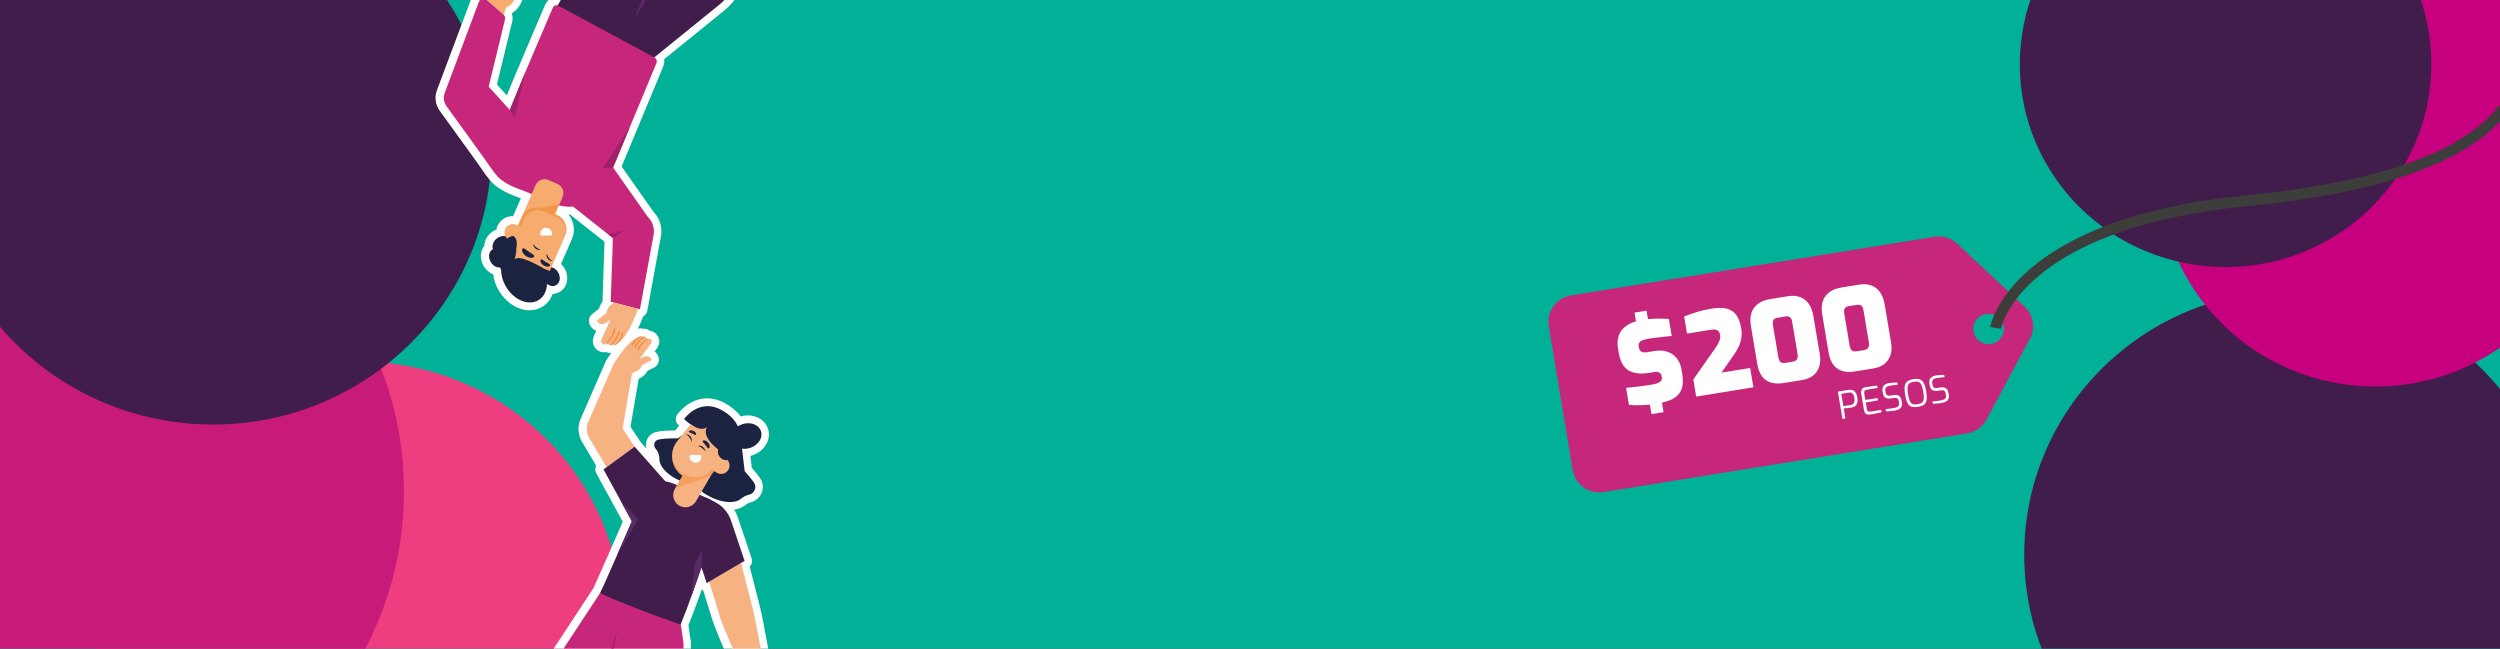
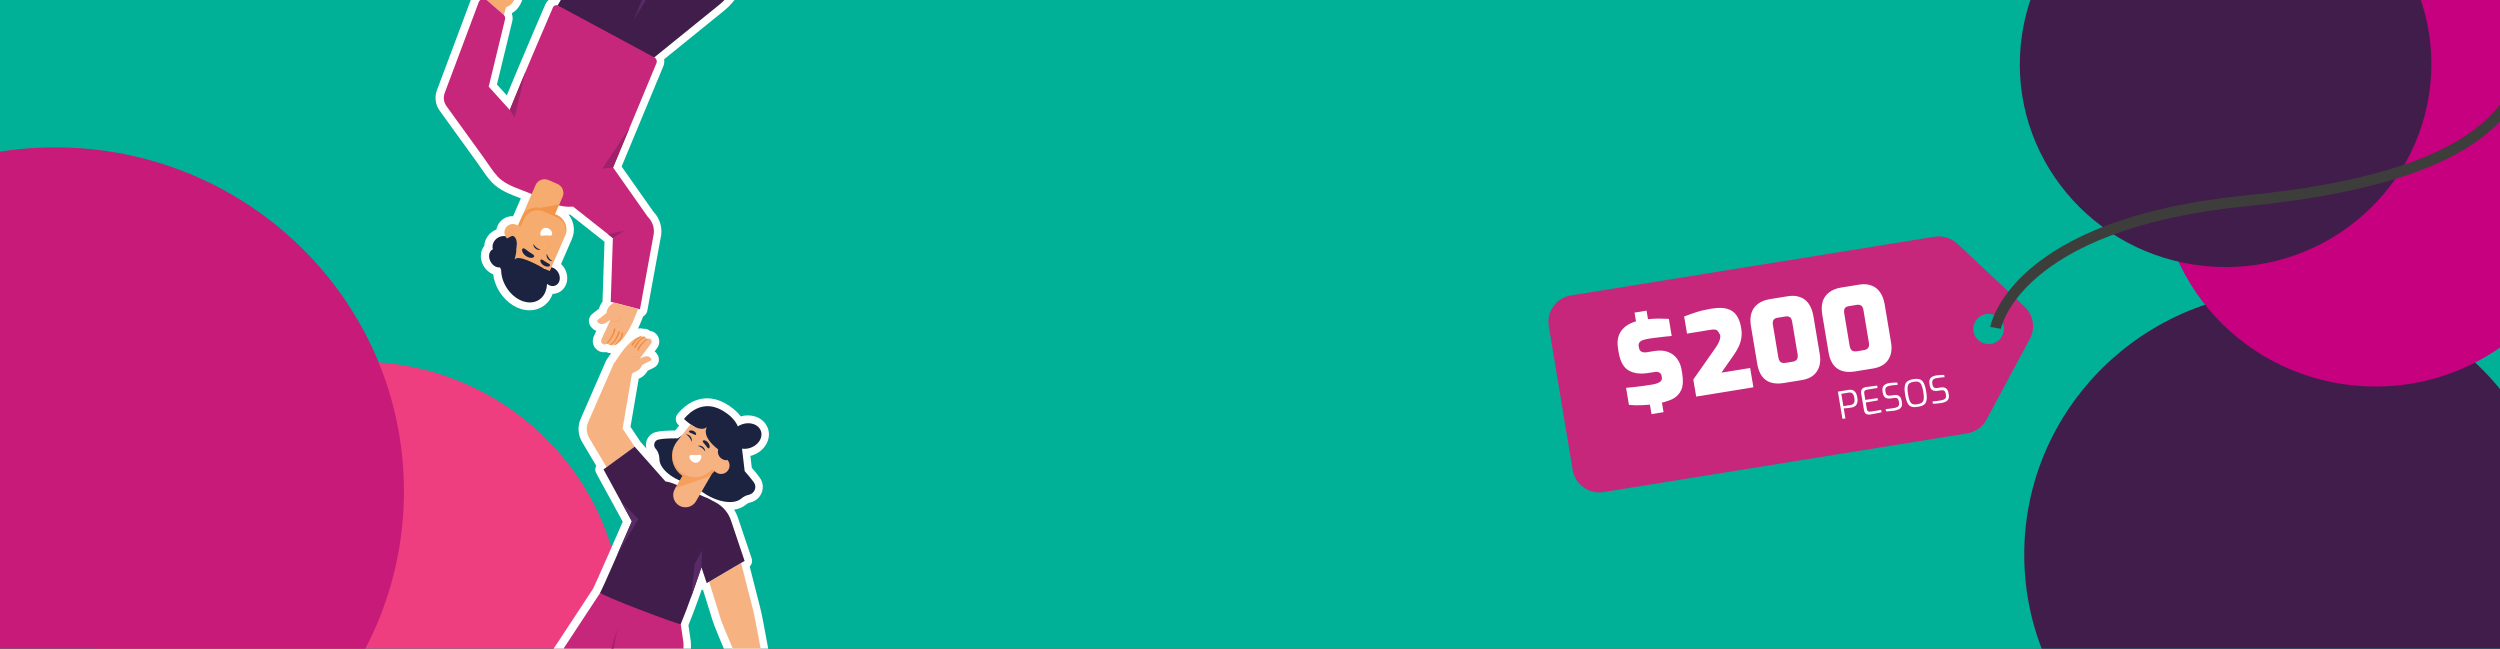
<svg xmlns="http://www.w3.org/2000/svg" fill="none" viewBox="0 0 1900 493" height="493" width="1900">
  <rect x="0" y="0" width="1900" height="493" fill="#333333" stroke="none" />
  <g clip-path="url(#clip0_107_2908)">
    <rect fill="#00B097" transform="rotate(-180 1950.39 534)" height="547" width="1974.38" y="534" x="1950.39" />
    <ellipse fill="#411D4B" ry="200.666" rx="203.24" cy="421.496" cx="1741.66" />
    <ellipse fill="#C6007E" transform="matrix(0.995 0.097 -0.1 0.995 1657.95 -45.417)" ry="162.034" rx="164.406" cy="162.034" cx="164.406" />
    <ellipse fill="#411D4B" transform="matrix(0.995 0.097 -0.1 0.995 1551.24 -119.711)" ry="154.145" rx="156.401" cy="154.145" cx="156.401" />
    <path fill="#C6277B" d="M1177.08 247.845L1195.24 357.206C1197.09 368.268 1207.62 375.778 1218.8 373.959L1494.95 329.389C1501.27 328.361 1506.76 324.49 1509.75 318.884L1542.75 257.402C1547.07 249.351 1545.43 239.424 1538.72 233.146L1487.57 185.243C1482.91 180.881 1476.48 178.927 1470.15 179.934L1194 224.504C1182.82 226.344 1175.25 236.779 1177.08 247.845ZM1509.45 238.702C1515.79 237.67 1521.76 241.928 1522.79 248.204C1523.84 254.476 1519.54 260.383 1513.2 261.393C1506.86 262.424 1500.88 258.167 1499.86 251.891C1498.81 245.618 1503.1 239.712 1509.45 238.702Z" />
    <path fill="white" d="M1243.74 246.529L1242.24 237.581L1251.38 236.095L1252.88 245.042L1243.74 246.529ZM1255.15 314.731L1253.71 306.121L1262.85 304.635L1264.29 313.245L1255.15 314.731ZM1258.62 306.884C1256.76 307.187 1254.91 307.429 1253.09 307.61C1251.32 307.781 1249.55 307.897 1247.76 307.956C1246.03 308.006 1244.35 308.019 1242.73 307.995C1241.1 307.97 1239.52 307.88 1237.99 307.725L1235.82 294.726C1237.76 294.583 1239.84 294.389 1242.06 294.143C1244.34 293.889 1246.61 293.606 1248.87 293.296C1251.19 292.976 1253.34 292.655 1255.31 292.334C1257.17 292.032 1258.7 291.639 1259.9 291.155C1261.09 290.672 1261.94 290.071 1262.46 289.351C1262.98 288.631 1263.15 287.736 1262.97 286.667L1262.8 285.654C1262.59 284.416 1261.98 283.561 1260.98 283.089C1260.03 282.608 1258.96 282.463 1257.78 282.656L1253.3 283.385C1246.75 284.449 1241.55 283.822 1237.69 281.502C1233.82 279.183 1231.33 274.646 1230.2 267.894L1229.73 265.108C1228.7 258.918 1229.79 254.001 1233 250.357C1236.2 246.657 1241.3 244.238 1248.29 243.1C1250.94 242.669 1253.45 242.406 1255.81 242.311C1258.21 242.151 1260.47 242.103 1262.56 242.166C1264.7 242.165 1266.63 242.228 1268.33 242.355L1270.5 255.354C1267.87 255.551 1264.91 255.86 1261.62 256.279C1258.38 256.633 1255.43 257.026 1252.78 257.457C1251.2 257.714 1249.81 258.056 1248.61 258.483C1247.4 258.91 1246.52 259.516 1245.96 260.301C1245.39 261.086 1245.22 262.126 1245.44 263.42L1245.58 264.265C1245.81 265.671 1246.44 266.667 1247.47 267.252C1248.49 267.837 1249.94 267.978 1251.8 267.675L1257.38 266.767C1261.33 266.125 1264.72 266.352 1267.57 267.45C1270.47 268.482 1272.78 270.186 1274.51 272.564C1276.29 274.876 1277.45 277.664 1277.99 280.928L1278.46 283.713C1279.36 289.059 1279.11 293.29 1277.72 296.407C1276.33 299.523 1274 301.867 1270.73 303.44C1267.45 304.956 1263.41 306.104 1258.62 306.884Z" />
-     <path fill="white" d="M1289.1 301.405L1286.92 288.406L1303.13 265.307C1304.17 263.867 1305.02 262.544 1305.68 261.337C1306.35 260.13 1306.82 258.983 1307.11 257.897C1307.44 256.802 1307.52 255.719 1307.34 254.65C1307.15 253.468 1306.76 252.548 1306.19 251.89C1305.6 251.176 1304.81 250.728 1303.79 250.546C1302.83 250.355 1301.62 250.379 1300.15 250.618L1282.14 253.549L1279.96 240.55C1282.62 239.481 1285.6 238.418 1288.9 237.362C1292.24 236.239 1296.17 235.311 1300.68 234.577C1305.65 233.77 1309.65 233.812 1312.7 234.704C1315.8 235.587 1318.16 237.254 1319.79 239.706C1321.47 242.149 1322.63 245.284 1323.27 249.111C1323.74 251.868 1323.79 254.432 1323.43 256.802C1323.07 259.172 1322.36 261.457 1321.28 263.656C1320.25 265.845 1318.92 268.085 1317.27 270.376L1308.3 283.195L1330.12 279.645L1332.58 294.332L1289.1 301.405Z" />
+     <path fill="white" d="M1289.1 301.405L1286.92 288.406L1303.13 265.307C1304.17 263.867 1305.02 262.544 1305.68 261.337C1306.35 260.13 1306.82 258.983 1307.11 257.897C1307.44 256.802 1307.52 255.719 1307.34 254.65C1305.6 251.176 1304.81 250.728 1303.79 250.546C1302.83 250.355 1301.62 250.379 1300.15 250.618L1282.14 253.549L1279.96 240.55C1282.62 239.481 1285.6 238.418 1288.9 237.362C1292.24 236.239 1296.17 235.311 1300.68 234.577C1305.65 233.77 1309.65 233.812 1312.7 234.704C1315.8 235.587 1318.16 237.254 1319.79 239.706C1321.47 242.149 1322.63 245.284 1323.27 249.111C1323.74 251.868 1323.79 254.432 1323.43 256.802C1323.07 259.172 1322.36 261.457 1321.28 263.656C1320.25 265.845 1318.92 268.085 1317.27 270.376L1308.3 283.195L1330.12 279.645L1332.58 294.332L1289.1 301.405Z" />
    <path fill="white" d="M1355.59 291.109C1351.75 291.733 1348.43 291.58 1345.61 290.652C1342.84 289.714 1340.63 288.08 1338.96 285.75C1337.29 283.363 1336.16 280.397 1335.56 276.852L1330.75 248.068C1330.1 244.185 1330.2 240.816 1331.06 237.96C1331.97 235.095 1333.61 232.777 1335.97 231.004C1338.33 229.175 1341.35 227.963 1345.01 227.366L1358.71 225.137C1362.27 224.559 1365.37 224.776 1368.03 225.789C1370.74 226.736 1372.94 228.431 1374.62 230.874C1376.36 233.308 1377.55 236.466 1378.2 240.349L1383.02 269.132C1383.9 274.422 1383.16 278.82 1380.79 282.326C1378.48 285.824 1374.65 288.008 1369.29 288.88L1355.59 291.109ZM1357.19 275.761L1362.27 274.936C1363.79 274.688 1364.88 274.134 1365.55 273.274C1366.26 272.349 1366.48 271.014 1366.18 269.269L1362.07 244.706C1361.75 242.737 1361.13 241.507 1360.24 241.016C1359.34 240.469 1358.32 240.288 1357.2 240.471L1350.85 241.503C1349.39 241.742 1348.38 242.31 1347.83 243.208C1347.29 244.106 1347.16 245.399 1347.44 247.087L1351.54 271.566C1351.84 273.366 1352.45 274.596 1353.37 275.256C1354.28 275.859 1355.56 276.027 1357.19 275.761Z" />
    <path fill="white" d="M1409.78 282.294C1405.94 282.918 1402.61 282.765 1399.79 281.837C1397.03 280.899 1394.82 279.265 1393.15 276.934C1391.48 274.548 1390.35 271.582 1389.75 268.036L1384.94 239.253C1384.29 235.37 1384.39 232.001 1385.24 229.145C1386.16 226.28 1387.8 223.961 1390.16 222.189C1392.52 220.36 1395.53 219.147 1399.2 218.551L1412.9 216.322C1416.46 215.744 1419.56 215.961 1422.22 216.974C1424.93 217.921 1427.12 219.615 1428.81 222.058C1430.55 224.492 1431.74 227.651 1432.39 231.533L1437.21 260.317C1438.09 265.607 1437.35 270.005 1434.98 273.511C1432.67 277.009 1428.84 279.193 1423.48 280.065L1409.78 282.294ZM1411.38 266.946L1416.45 266.12C1417.98 265.873 1419.07 265.319 1419.74 264.459C1420.45 263.534 1420.66 262.199 1420.37 260.454L1416.26 235.891C1415.93 233.922 1415.32 232.692 1414.43 232.201C1413.53 231.654 1412.51 231.472 1411.38 231.656L1405.04 232.688C1403.57 232.926 1402.57 233.495 1402.02 234.393C1401.48 235.29 1401.35 236.583 1401.63 238.272L1405.72 262.75C1406.03 264.551 1406.64 265.781 1407.56 266.44C1408.47 267.044 1409.74 267.212 1411.38 266.946Z" />
    <path fill="white" d="M1400.26 318.347L1396.79 297.639L1405.05 296.295C1405.65 296.197 1406.28 296.182 1406.93 296.25C1407.59 296.296 1408.24 296.509 1408.86 296.89C1409.48 297.251 1410.02 297.847 1410.49 298.676C1410.97 299.484 1411.33 300.601 1411.57 302.026C1411.82 303.489 1411.84 304.7 1411.63 305.659C1411.44 306.595 1411.1 307.353 1410.62 307.933C1410.15 308.49 1409.61 308.906 1409 309.178C1408.39 309.451 1407.79 309.637 1407.19 309.734C1406.9 309.78 1406.49 309.838 1405.94 309.908C1405.39 309.978 1404.81 310.054 1404.18 310.136C1403.57 310.197 1403 310.251 1402.47 310.299C1401.94 310.347 1401.53 310.385 1401.25 310.412L1402.51 317.98L1400.26 318.347ZM1400.96 308.695L1406.57 307.783C1407.23 307.676 1407.81 307.437 1408.3 307.067C1408.8 306.697 1409.14 306.14 1409.33 305.397C1409.53 304.651 1409.53 303.659 1409.32 302.421C1409.12 301.202 1408.8 300.29 1408.37 299.686C1407.96 299.059 1407.48 298.656 1406.92 298.476C1406.37 298.296 1405.8 298.255 1405.19 298.353L1399.39 299.298L1400.96 308.695Z" />
    <path fill="white" d="M1421.69 314.976C1421.24 315.049 1420.75 315.09 1420.23 315.097C1419.71 315.086 1419.2 314.986 1418.71 314.797C1418.21 314.608 1417.78 314.273 1417.41 313.794C1417.04 313.296 1416.77 312.587 1416.62 311.668L1414.5 299.035C1414.37 298.228 1414.37 297.544 1414.51 296.982C1414.66 296.398 1414.91 295.924 1415.26 295.56C1415.6 295.177 1416 294.88 1416.47 294.669C1416.93 294.44 1417.41 294.285 1417.9 294.206C1419.07 294.035 1420.15 293.887 1421.15 293.763C1422.15 293.619 1423.1 293.494 1423.99 293.388C1424.89 293.26 1425.77 293.146 1426.62 293.046L1426.92 294.847L1418.8 296.168C1418.07 296.287 1417.52 296.579 1417.15 297.043C1416.79 297.507 1416.68 298.171 1416.82 299.034L1417.64 303.929L1426.94 302.561L1427.23 304.277L1417.97 305.927L1418.79 310.795C1418.91 311.489 1419.11 311.996 1419.39 312.315C1419.7 312.632 1420.05 312.814 1420.47 312.863C1420.88 312.911 1421.29 312.902 1421.71 312.834L1429.72 311.532L1430.02 313.332C1429.16 313.529 1428.26 313.725 1427.31 313.918C1426.37 314.108 1425.43 314.291 1424.47 314.466C1423.54 314.637 1422.61 314.807 1421.69 314.976Z" />
    <path fill="white" d="M1439.74 312.097C1439.33 312.164 1438.83 312.227 1438.24 312.284C1437.67 312.357 1437.08 312.414 1436.47 312.456C1435.86 312.516 1435.28 312.563 1434.73 312.595C1434.19 312.624 1433.74 312.631 1433.37 312.614L1433.08 310.897C1433.56 310.858 1434.14 310.803 1434.82 310.73C1435.5 310.657 1436.23 310.568 1437.01 310.461C1437.8 310.352 1438.57 310.236 1439.32 310.113C1440.17 309.976 1440.92 309.767 1441.56 309.489C1442.21 309.21 1442.7 308.813 1443.02 308.299C1443.35 307.781 1443.45 307.1 1443.31 306.256L1443.08 304.849C1442.92 303.893 1442.55 303.21 1441.98 302.802C1441.41 302.375 1440.58 302.25 1439.49 302.428L1437.26 302.79C1435.55 303.068 1434.14 302.912 1433.04 302.321C1431.95 301.726 1431.26 300.51 1430.95 298.672L1430.75 297.49C1430.43 295.539 1430.72 294.066 1431.64 293.069C1432.55 292.072 1433.97 291.418 1435.88 291.106C1436.48 291.008 1437.17 290.936 1437.93 290.889C1438.69 290.823 1439.43 290.78 1440.14 290.76C1440.87 290.719 1441.47 290.707 1441.96 290.725L1442.25 292.441C1441.41 292.501 1440.46 292.588 1439.39 292.703C1438.35 292.815 1437.37 292.946 1436.45 293.095C1435.6 293.233 1434.89 293.455 1434.3 293.763C1433.71 294.051 1433.29 294.476 1433.04 295.038C1432.8 295.577 1432.76 296.307 1432.91 297.226L1433.07 298.182C1433.26 299.327 1433.69 300.066 1434.37 300.399C1435.04 300.733 1435.91 300.812 1436.99 300.638L1439.38 300.248C1440.53 300.062 1441.5 300.115 1442.3 300.409C1443.11 300.702 1443.75 301.185 1444.23 301.859C1444.7 302.513 1445.02 303.31 1445.18 304.248L1445.45 305.851C1445.68 307.239 1445.56 308.358 1445.08 309.206C1444.62 310.051 1443.92 310.695 1442.97 311.139C1442.04 311.579 1440.96 311.898 1439.74 312.097Z" />
    <path fill="white" d="M1457.65 309.184C1456.32 309.401 1455.12 309.47 1454.06 309.392C1453.02 309.291 1452.11 308.939 1451.31 308.337C1450.53 307.731 1449.86 306.762 1449.29 305.429C1448.74 304.092 1448.27 302.299 1447.9 300.048C1447.52 297.797 1447.38 295.95 1447.49 294.507C1447.59 293.045 1447.92 291.893 1448.48 291.052C1449.03 290.191 1449.78 289.549 1450.73 289.124C1451.68 288.681 1452.81 288.352 1454.13 288.138C1455.48 287.918 1456.68 287.867 1457.72 287.987C1458.78 288.084 1459.7 288.455 1460.49 289.098C1461.29 289.719 1461.96 290.707 1462.52 292.062C1463.07 293.398 1463.53 295.192 1463.91 297.443C1464.29 299.694 1464.42 301.541 1464.32 302.984C1464.23 304.424 1463.91 305.555 1463.35 306.378C1462.81 307.198 1462.07 307.82 1461.11 308.245C1460.16 308.651 1459 308.964 1457.65 309.184ZM1457.32 307.186C1458.37 307.015 1459.24 306.767 1459.94 306.441C1460.64 306.116 1461.17 305.625 1461.52 304.97C1461.89 304.294 1462.09 303.385 1462.11 302.245C1462.13 301.105 1461.99 299.625 1461.68 297.805C1461.37 295.911 1461 294.41 1460.58 293.302C1460.18 292.192 1459.7 291.384 1459.13 290.879C1458.59 290.371 1457.93 290.082 1457.17 290.014C1456.42 289.943 1455.52 289.993 1454.47 290.164C1453.49 290.323 1452.65 290.556 1451.95 290.863C1451.27 291.166 1450.73 291.649 1450.34 292.31C1449.97 292.968 1449.75 293.889 1449.7 295.073C1449.67 296.254 1449.81 297.791 1450.12 299.686C1450.43 301.505 1450.77 302.953 1451.14 304.029C1451.53 305.102 1452 305.902 1452.55 306.429C1453.1 306.937 1453.76 307.235 1454.53 307.322C1455.32 307.406 1456.24 307.361 1457.32 307.186Z" />
    <path fill="white" d="M1475.37 306.301C1474.96 306.368 1474.46 306.431 1473.87 306.488C1473.3 306.561 1472.71 306.618 1472.1 306.66C1471.49 306.72 1470.91 306.766 1470.36 306.799C1469.82 306.828 1469.37 306.834 1469 306.817L1468.71 305.101C1469.19 305.062 1469.77 305.006 1470.45 304.934C1471.13 304.861 1471.86 304.772 1472.64 304.665C1473.43 304.555 1474.2 304.439 1474.95 304.317C1475.8 304.18 1476.55 303.971 1477.19 303.692C1477.84 303.413 1478.33 303.017 1478.65 302.502C1478.98 301.985 1479.08 301.304 1478.94 300.46L1478.71 299.053C1478.55 298.097 1478.18 297.414 1477.61 297.006C1477.04 296.579 1476.21 296.454 1475.12 296.632L1472.89 296.994C1471.18 297.272 1469.77 297.116 1468.67 296.524C1467.58 295.93 1466.89 294.714 1466.58 292.876L1466.38 291.694C1466.06 289.743 1466.35 288.269 1467.27 287.273C1468.18 286.276 1469.6 285.622 1471.51 285.31C1472.11 285.212 1472.8 285.14 1473.56 285.092C1474.32 285.026 1475.06 284.984 1475.77 284.964C1476.5 284.923 1477.1 284.911 1477.59 284.929L1477.88 286.645C1477.04 286.704 1476.09 286.792 1475.02 286.907C1473.98 287.018 1473 287.149 1472.08 287.299C1471.23 287.437 1470.52 287.659 1469.93 287.966C1469.34 288.255 1468.92 288.68 1468.67 289.241C1468.43 289.781 1468.39 290.511 1468.54 291.43L1468.7 292.386C1468.89 293.53 1469.32 294.269 1470 294.603C1470.67 294.937 1471.54 295.016 1472.62 294.842L1475.01 294.452C1476.16 294.265 1477.13 294.319 1477.93 294.612C1478.74 294.906 1479.38 295.389 1479.86 296.063C1480.33 296.717 1480.65 297.514 1480.81 298.451L1481.08 300.055C1481.31 301.443 1481.19 302.561 1480.71 303.41C1480.25 304.255 1479.55 304.899 1478.6 305.342C1477.67 305.783 1476.59 306.102 1475.37 306.301Z" />
    <path stroke-miterlimit="10" stroke-width="8.256" stroke="#3D3D3C" d="M1516.64 249.182C1516.64 249.182 1530.42 170.071 1707.54 152.55C1890.56 134.438 1921.45 77.6 1920.66 25.619" />
    <ellipse fill="#EE3E80" ry="197.72" rx="200.5" cy="472.487" cx="272.5" />
    <ellipse fill="#C81A78" ry="261.327" rx="265.002" cy="373.327" cx="42.002" />
-     <ellipse fill="#411D4B" ry="209.15" rx="211.708" cy="113.496" cx="161.849" />
    <g clip-path="url(#clip1_107_2908)">
      <path fill="white" d="M437.033 700C435.125 700 433.26 699.094 432.101 697.407L428.644 692.358C426.336 688.985 425.472 684.916 426.23 680.9C426.778 677.97 428.138 675.324 430.14 673.205C428.697 672.646 427.516 671.55 426.863 670.127C426.863 670.127 386.382 582.374 386.351 582.311C380.027 567.29 381.734 550.277 390.893 536.805L423.258 489.224L450.755 447.397C451.798 445.257 454.854 438.585 463.265 419.421L473.277 396.495L453.137 359.623C452.146 357.81 452.188 355.68 453.105 353.952L442.882 336.749C439.088 330.983 438.635 323.646 441.681 317.459C441.681 317.438 441.765 317.248 441.797 317.174L460.556 274.23C460.704 273.883 460.893 273.556 461.104 273.24L466.985 264.67C468.408 262.635 475.511 252.896 483.415 250.324L483.5 250.271C484.427 249.765 485.471 249.501 486.524 249.501C487.051 249.501 487.568 249.565 488.063 249.691C488.527 249.723 488.98 249.776 489.433 249.86C489.539 249.86 489.644 249.86 489.739 249.86C491.32 249.86 492.795 250.461 493.933 251.462C495.335 251.631 496.652 252.168 497.791 253.022C499.561 254.35 500.731 256.385 500.995 258.598C501.247 260.738 500.668 262.878 499.372 264.607L497.569 267.01C498.602 267.874 499.445 268.96 500.046 270.225C501.247 272.776 500.699 274.895 500.267 275.928C499.361 278.11 497.633 279.048 497.063 279.364C495.936 279.975 494.84 280.492 493.765 280.998C493.248 281.24 492.753 281.472 492.268 281.715C491.141 283.738 489.054 286.342 485.428 287.818L479.179 324.384L486.777 335.8L491.299 340.902C490.772 339.015 490.782 336.991 491.383 335.083C492.458 331.658 495.177 329.117 498.676 328.306C502.344 327.452 506.928 327.22 512.967 327.178L513.452 326.84L516.129 323.436C515.697 323.046 515.433 322.782 515.359 322.698C513.294 320.642 513.02 317.406 514.685 315.024C515.043 314.518 523.506 302.712 537.47 302.712C541.928 302.712 546.407 303.924 550.781 306.317C555.966 309.153 560.034 312.547 562.922 316.447C564.703 315.941 566.527 315.688 568.339 315.688C575.632 315.688 581.661 319.672 583.705 325.839C586.382 333.934 581.018 343.021 571.743 346.088C571.269 346.246 570.784 346.383 570.299 346.51L571.364 355.522C574.178 358.769 576.064 361.109 577.519 363.164C579.88 366.474 580.385 370.701 578.889 374.464C577.34 378.354 573.946 381.158 569.794 381.98C568.845 382.17 567.844 382.707 566.822 383.572C564.482 385.564 561.447 386.839 557.916 387.335C559.318 389.58 560.435 392.015 561.215 394.566L571.259 424.386C572.007 426.6 571.385 428.993 569.773 430.563L577.761 461.88H577.74C578.531 464.663 580.301 473.222 585.982 504.445C590.956 508.208 597.627 514.458 599.64 517.305L600.757 518.201C602.307 519.455 603.287 521.247 603.498 523.239C603.613 524.356 603.487 525.463 603.129 526.496C603.329 527.867 603.15 529.237 602.633 530.491C602.665 532.083 602.212 533.632 601.295 534.971C600.589 536.004 599.651 536.837 598.576 537.406C597.132 539.441 594.803 540.642 592.305 540.642C590.756 540.642 589.259 540.178 587.974 539.303L586.488 538.292L582.409 536.679C581.07 539.145 579.036 540.379 576.338 540.379C574.642 540.379 572.154 539.746 569.941 536.731C567.201 532.989 565.61 529.247 564.798 526.96C564.703 526.791 564.598 526.602 564.503 526.391L563.66 524.599C563.586 524.441 563.523 524.293 563.46 524.125C546.618 485.229 542.487 474.835 541.496 471.367H541.465L534.414 448.662C534.024 448.493 533.666 448.283 533.328 448.04C532.464 450.517 531.547 453.1 530.609 455.703C527.785 463.577 525.361 469.955 523.211 475.172L524.992 487.326C525.013 487.484 525.034 487.642 525.045 487.811C525.867 500.46 521.978 511.834 518.226 522.839C517.52 524.915 516.803 527.013 516.118 529.121L501.458 574.953L539.958 570.462C540.189 570.431 540.421 570.42 540.653 570.42C542.972 570.42 545.079 571.77 546.06 573.857L560.762 570.199C560.846 570.178 560.941 570.157 561.025 570.136C561.109 570.115 561.183 570.094 561.268 570.072L564.629 569.24C565.114 569.124 565.599 569.061 566.073 569.061C568.75 569.061 571.195 570.874 571.87 573.593L580.259 607.345C581.049 610.55 579.1 613.786 575.906 614.587L569.973 616.063C568.761 616.368 567.517 616.516 566.274 616.516C559.75 616.516 554.027 612.405 551.867 606.365C550.981 607.356 549.78 608.03 548.463 608.273L480.644 620.405C478.378 620.943 476.059 621.217 473.762 621.217C465.309 621.217 457.226 617.538 451.598 611.119C446.002 604.752 443.42 596.256 444.516 587.813L448.721 555.484L432.701 571.749L460.324 650.553C460.767 651.807 460.767 653.125 460.388 654.316L469.188 667.155C469.24 667.228 469.293 667.313 469.346 667.397C469.398 667.46 469.441 667.523 469.483 667.597L471.443 670.464C473.308 673.184 472.613 676.905 469.894 678.771L440.416 698.978C439.383 699.684 438.203 700.021 437.043 700.021L437.033 700Z" />
      <path fill="white" d="M464.931 268.433C463.424 268.433 461.97 268.149 460.579 267.59C460.062 267.685 459.535 267.738 458.998 267.738C457.765 267.738 456.584 267.474 455.467 266.968C451.178 264.987 449.323 259.843 451.336 255.489L453.18 251.494C451.589 250.819 450.187 249.755 449.112 248.342C447.363 246.044 447.447 243.82 447.658 242.703C448.1 240.321 449.65 239.003 450.155 238.571C451.251 237.633 452.358 236.79 453.433 235.967C454.044 235.504 454.634 235.05 455.193 234.608C455.636 233.079 456.437 231.161 457.881 229.327C457.881 229.263 459.419 183.726 459.419 183.726C459.419 183.726 434.863 164.342 433.303 163.098C433.05 163.098 432.787 163.098 432.534 163.098C432.397 163.098 432.26 163.098 432.123 163.098C436.212 168.147 437.435 175.262 434.663 181.629L426.411 200.624C427.517 201.667 428.487 202.9 429.256 204.292C430.901 207.254 431.48 210.616 430.911 213.779C430.268 217.32 428.181 220.303 425.188 221.969C423.618 222.844 421.837 223.318 420.014 223.36C418.517 227.471 415.872 230.855 412.299 233.079C409.401 234.882 405.997 235.83 402.456 235.83C393.771 235.83 384.971 230.37 379.512 221.579C376.951 217.457 375.36 212.978 374.822 208.466C371.797 207.338 369.11 205.009 367.36 201.857C365.748 198.958 365.116 195.669 365.579 192.602C365.906 190.441 366.76 188.491 368.045 186.931C368.267 182.209 371.007 177.729 375.497 175.241C376.076 174.914 376.677 174.64 377.288 174.398C377.457 173.481 377.731 172.574 378.11 171.71C380.071 167.188 384.529 164.268 389.45 164.268C389.619 164.268 389.788 164.268 389.956 164.268L395.826 150.754C395.668 150.691 395.51 150.638 395.342 150.575C387.901 147.771 379.459 144.588 373.747 138.495C370.585 135.112 367.94 131.243 365.39 127.512C364.357 125.994 363.377 124.571 362.386 123.2L334.152 84.125C330.885 79.614 330.105 73.805 332.065 68.588L357.949 -0.455C359.098 -3.523 361.606 -5.736 364.662 -6.516C365.347 -8.741 366.444 -11.197 368.161 -13.737L371.745 -24.309C372.746 -27.271 375.528 -29.264 378.658 -29.264C379.027 -29.264 379.396 -29.232 379.765 -29.179C380.598 -29.496 381.493 -29.664 382.431 -29.664C382.948 -29.664 383.454 -29.612 383.959 -29.506C384.75 -29.791 385.604 -29.938 386.478 -29.938C387.29 -29.938 388.101 -29.801 388.871 -29.538L389.608 -29.285C390.841 -28.863 391.885 -28.157 392.707 -27.261L392.865 -27.208C396.754 -25.891 398.851 -21.643 397.534 -17.742L396.227 -13.874C398.64 -11.998 400.042 -8.572 398.44 -4.071L398.092 -3.059C397.186 -0.455 396.069 2.77 394.045 5.553C392.696 7.408 391.105 8.821 389.313 9.79C389.24 10.096 389.166 10.381 389.092 10.623L389.06 10.718C389.672 12.436 389.788 14.312 389.334 16.136L377.678 64.213L385.161 72.488C387.458 66.87 390.262 60.134 393.529 52.365C401.834 32.622 410.908 11.53 414.428 3.382C415.471 0.968 417.505 -0.814 419.94 -1.573L455.857 -62.731L399.188 -76.688C398.145 -76.94 397.197 -77.478 396.427 -78.226C395.173 -79.449 394.678 -80.788 394.614 -82.2L380.766 -86.617C380.682 -86.638 380.608 -86.67 380.534 -86.691C380.471 -86.712 380.397 -86.733 380.334 -86.754L376.94 -87.84C373.8 -88.841 372.061 -92.204 373.062 -95.345L387.764 -141.472C388.249 -142.979 389.303 -144.234 390.715 -144.972C391.569 -145.414 392.517 -145.636 393.455 -145.636C394.066 -145.636 394.678 -145.541 395.268 -145.351L398.661 -144.265C408.252 -141.198 413.574 -130.889 410.518 -121.297L409.886 -119.315C410.223 -118.936 410.528 -118.514 410.813 -118.05C410.918 -117.86 411.024 -117.681 411.119 -117.491H411.182C411.625 -117.491 412.078 -117.439 412.531 -117.333L492.586 -98.813C507.815 -95.387 518.322 -81.758 517.521 -66.41C517.163 -59.611 515.592 -52.623 513.074 -46.741L507.319 -32.637L515.972 -35.841C518.691 -43.02 526.753 -64.281 534.847 -85.552C539.822 -98.623 544.796 -111.683 548.548 -121.486C550.435 -126.399 552.005 -130.488 553.122 -133.356C554.545 -137.013 555.451 -139.332 556.927 -140.566L557.559 -155.239C557.559 -155.323 557.559 -155.407 557.57 -155.481C557.57 -155.555 557.57 -155.629 557.57 -155.702L557.717 -159.265C557.854 -162.48 560.499 -164.989 563.682 -164.989C563.767 -164.989 563.851 -164.989 563.946 -164.989L612.31 -162.923C615.608 -162.786 618.169 -159.992 618.022 -156.693L617.874 -153.13C617.442 -143.317 609.422 -135.643 599.62 -135.643C599.357 -135.643 599.094 -135.643 598.83 -135.664L596.743 -135.748C596.67 -135.643 596.596 -135.527 596.522 -135.422C596.511 -134.989 596.448 -134.557 596.343 -134.125L567.835 -19.313C565.073 -8.53 558.813 1.242 550.192 8.22L504.727 45.039C505.032 46.758 504.864 48.581 504.147 50.299L472.435 126.563L496.548 160.831C501.797 166.207 503.873 173.913 502.018 181.207C502.018 181.239 501.987 181.397 501.976 181.439L491.964 236.189C491.669 237.823 490.699 239.256 489.297 240.152C489.16 240.236 489.013 240.321 488.865 240.405L486.22 246.824C485.598 248.311 480.15 260.876 472.414 266.009C472.14 266.251 471.855 266.504 471.571 266.736C470.443 267.685 468.999 268.212 467.513 268.212C467.429 268.212 467.345 268.212 467.26 268.212C466.48 268.37 465.701 268.444 464.921 268.444L464.931 268.433Z" />
      <path fill="white" d="M595.003 521.236C594.93 521.089 594.877 520.941 594.793 520.804C593.823 519.149 585.666 511.307 580.533 507.881C580.533 507.881 572.682 464.579 571.975 463.356L562.922 427.865L565.599 426.294L555.535 396.379C553.659 390.128 549.359 384.889 543.594 381.832L540.748 380.325C540.147 379.925 539.526 379.556 538.851 379.26L538.314 379.029L536.575 378.101L536.522 378.249L535.057 377.616L531.474 376.067L532.949 373.516C543.594 381.453 557.073 383.993 562.965 378.997C564.978 377.279 566.917 376.435 568.656 376.088C573.061 375.213 575.274 370.258 572.671 366.601C570.985 364.24 568.677 361.467 565.663 358.031L563.65 340.976C565.62 341.25 567.76 341.092 569.889 340.385C576.044 338.351 579.701 332.659 578.057 327.684C576.412 322.708 570.089 320.326 563.924 322.36C562.669 322.772 561.531 323.341 560.509 324.026C558.57 319.63 554.765 315.277 547.925 311.535C530.968 302.248 519.575 318.439 519.575 318.439C519.575 318.439 521.641 320.495 524.486 322.455L517.594 331.225L514.833 333.123C508.035 333.123 503.356 333.323 500.036 334.093C496.895 334.82 495.873 338.678 498.044 341.071C499.519 342.694 500.805 345.192 500.858 348.976C500.953 354.921 507.392 361.309 516.287 365.199L514.274 368.646L513.283 368.214C510.469 367.001 507.866 366.2 505.442 365.873L482.035 339.437L472.898 325.702L480.022 284.013C480.686 283.454 481.613 282.842 482.91 282.368C486.693 280.987 487.695 277.351 487.695 277.351C489.792 276.149 492.079 275.253 494.208 274.093C494.429 273.978 494.661 273.841 494.756 273.609C494.861 273.356 494.777 273.039 494.64 272.765C493.892 271.174 492.142 270.52 490.572 270.763C489.644 270.91 488.791 271.226 487.979 271.616C487.589 271.796 486.303 272.249 485.871 272.649L494.598 261.012C495.367 259.979 495.198 258.525 494.218 257.787C493.723 257.418 493.122 257.291 492.543 257.386C492.321 257.428 492.11 257.513 491.9 257.618C491.836 257.407 491.583 257.249 491.362 257.418L491.331 257.439C490.919 256.996 490.498 256.638 490.055 256.364C490.108 256.29 490.129 256.195 490.108 256.09C490.066 255.9 489.876 255.773 489.676 255.815C489.507 255.847 489.36 255.9 489.212 255.953C488.453 255.668 487.663 255.584 486.841 255.657C486.841 255.657 486.841 255.647 486.841 255.636C486.746 255.468 486.546 255.415 486.377 255.499C486.198 255.594 486.04 255.71 485.871 255.815C479.327 257.386 471.918 268.032 471.918 268.032L466.037 276.602L447.277 319.546C447.246 319.62 447.224 319.694 447.203 319.778C444.99 324.015 445.096 329.307 447.952 333.555L460.715 355.048L458.385 356.745L479.927 396.189L468.735 421.814C462.886 435.149 457.511 447.26 455.951 450.37L428.201 492.576L395.836 540.157C387.847 551.9 386.351 566.9 391.852 579.992L432.28 667.629L436.612 664.709L441.691 672.119L436 676.02C431.753 678.929 430.668 684.737 433.576 688.985L435.073 691.167L437.033 694.034L466.511 673.827L464.551 670.96L464.509 670.992C464.435 670.833 464.361 670.675 464.256 670.528L452.789 653.799L454.686 652.524L425.83 570.21L447.509 548.19L456.931 538.618L450.439 588.582C448.299 605.016 463.318 618.466 479.411 614.555L547.409 602.391L546.777 599.956L555.798 597.711L557.231 603.466C558.475 608.463 563.534 611.509 568.529 610.265L572.302 609.327L574.463 608.789L566.074 575.037L562.712 575.87V575.923C562.554 575.933 562.374 575.954 562.195 575.997L541.855 581.056L542.002 581.636L540.643 576.397L492.943 581.963L510.438 527.276C514.685 514.227 519.976 501.904 519.09 488.212L517.067 474.424C519.649 468.279 522.41 460.911 524.971 453.764L524.992 453.701C528.133 444.952 530.978 436.55 532.823 431.185L536.817 443.202L538.64 442.127L547.167 469.617C547.114 471.367 569.056 522.048 569.056 522.048L569.214 522.396L569.899 523.85C569.984 524.019 570.1 524.167 570.205 524.314C570.753 526.001 572.123 529.606 574.747 533.19C577.329 536.71 578.078 531.714 578.299 528.615L589.291 532.968L591.336 534.36C592.105 534.887 593.18 534.687 593.707 533.917C594.139 533.285 594.076 532.452 593.612 531.883C593.675 531.893 593.739 531.914 593.802 531.925L593.971 532.041C594.74 532.568 595.815 532.368 596.342 531.598C596.869 530.829 596.669 529.753 595.899 529.226C596.289 529.132 596.647 528.921 596.89 528.573C597.438 527.814 597.269 526.739 596.51 526.191L595.889 525.748C595.889 525.748 595.857 525.674 595.836 525.632C595.836 525.632 595.836 525.579 595.836 525.495C596.342 525.558 596.869 525.4 597.206 524.978C597.733 524.335 597.628 523.376 596.985 522.849L595.003 521.247V521.236ZM524.476 322.455C525.445 323.119 526.499 323.773 527.595 324.332C526.499 323.773 525.445 323.119 524.476 322.455Z" />
      <path fill="white" d="M612.024 -156.957L563.66 -159.023L563.512 -155.46H563.554C563.523 -155.313 563.491 -155.155 563.491 -154.996L562.669 -135.738C561.299 -135.717 560.467 -135.696 560.467 -135.696C560.203 -135.812 520.576 -31.193 520.576 -31.193L506.391 -25.944L496.958 -23.098L496.652 -22.339L507.55 -49.071C509.731 -54.151 511.217 -60.444 511.544 -66.737C512.198 -79.228 503.429 -90.264 491.225 -93.005L411.17 -111.526C411.17 -111.526 410.675 -110.282 409.895 -108.332L401.411 -111.041C401.4 -111.093 401.39 -111.157 401.379 -111.22C401.348 -111.378 401.253 -111.505 401.137 -111.589L401.158 -111.642C401.232 -111.62 401.316 -111.589 401.411 -111.61C403.361 -111.905 407.018 -112.769 405.679 -115.004C404.657 -116.712 403.055 -115.341 401.864 -113.834L404.826 -123.131C406.891 -129.603 403.318 -136.518 396.847 -138.584L395.161 -139.122L394.434 -139.354L393.454 -139.67L378.752 -93.543L382.145 -92.457V-92.499C382.293 -92.436 382.43 -92.362 382.588 -92.32L401.558 -86.269C400.842 -84.109 400.441 -82.665 400.62 -82.496L465.077 -66.632L423.511 4.151C422.11 3.676 420.529 4.33 419.928 5.732C416.64 13.342 407.46 34.688 399.071 54.642V54.673C394.497 65.531 390.166 75.977 387.152 83.556L371.143 65.868L383.547 14.713C383.842 13.511 383.463 12.257 382.62 11.382C382.599 11.361 382.567 11.329 382.546 11.297C382.567 11.329 382.588 11.35 382.62 11.382C382.883 10.539 383.136 9.695 383.4 8.852C383.705 7.851 383.895 5.974 384.759 5.352C385.17 5.057 385.666 4.91 386.129 4.699C387.383 4.13 388.395 3.181 389.238 2.032C390.977 -0.361 391.957 -3.607 392.843 -6.085C393.233 -7.17 393.559 -8.804 392.221 -9.384C391.083 -9.869 389.765 -8.614 388.912 -7.55C388.553 -7.097 387.531 -5.262 386.993 -5.157L391.905 -19.682C392.168 -20.452 391.747 -21.306 390.977 -21.569L390.239 -21.822C389.47 -22.086 388.616 -21.664 388.353 -20.895L383.842 -7.613L388.648 -21.77C388.912 -22.539 388.49 -23.393 387.721 -23.656L386.983 -23.909C386.214 -24.173 385.36 -23.751 385.096 -22.982L384.591 -21.495C384.854 -22.265 384.432 -23.119 383.663 -23.382L382.925 -23.635C382.156 -23.899 381.302 -23.477 381.039 -22.708L376.718 -9.995L380.575 -21.348C380.807 -22.033 380.438 -22.792 379.753 -23.024L379.1 -23.245C378.415 -23.477 377.656 -23.108 377.424 -22.423L373.567 -11.049C370.352 -6.612 369.646 -2.585 369.615 -0.013C367.58 -1.678 364.493 -0.877 363.555 1.61L337.65 70.685C336.406 74.016 336.901 77.748 338.988 80.625C339.936 81.943 340.896 83.26 341.844 84.578C347.662 92.621 353.479 100.664 359.286 108.706C361.932 112.364 364.577 116.022 367.222 119.679C370.711 124.497 374.041 130.062 378.109 134.395C384.359 141.067 395.425 143.892 403.772 147.455L396.184 164.911L393.38 171.362L391.989 170.75C388.753 169.348 384.991 170.824 383.579 174.06C382.799 175.852 382.925 177.802 383.737 179.425C381.987 179.183 380.101 179.489 378.383 180.437C374.958 182.335 373.324 186.129 374.252 189.46C374.167 189.503 374.073 189.524 373.978 189.566C371.185 191.115 370.552 195.311 372.565 198.937C374.22 201.93 377.15 203.554 379.69 203.174C379.932 203.87 380.227 204.544 380.565 205.198C380.586 209.457 381.882 214.105 384.559 218.395C390.714 228.293 401.706 232.583 409.115 227.977C413.109 225.5 415.228 220.936 415.396 215.707C417.483 217.394 420.139 217.9 422.257 216.719C425.229 215.064 426.009 210.795 423.996 207.169C422.774 204.966 420.803 203.522 418.779 203.09L428.812 180.005L429.15 179.236C431.795 173.143 429.002 166.059 422.911 163.414L421.53 162.813L424.47 156.056C428.033 157.015 431.658 157.311 435.199 156.994C435.199 156.994 453.885 171.752 461.884 178.066L462.453 178.519C462.79 178.782 463.107 179.035 463.391 179.257L463.581 179.404C463.981 179.721 464.329 179.995 464.614 180.216L465.172 180.659L465.457 180.891L463.813 229.337L466.184 229.948C465.773 230.307 465.309 230.665 464.761 231.002C460.809 233.479 460.567 237.822 460.567 237.822C458.491 239.688 456.119 241.259 453.99 243.082C453.769 243.272 453.537 243.483 453.484 243.767C453.421 244.084 453.6 244.421 453.822 244.695C455.055 246.318 457.184 246.624 458.912 245.97C459.924 245.58 460.809 245.011 461.631 244.379C462.021 244.073 463.381 243.261 463.771 242.703L456.73 257.966C456.109 259.326 456.646 260.917 457.942 261.518C458.585 261.813 459.302 261.813 459.934 261.56C460.198 261.455 460.43 261.297 460.651 261.107C460.756 261.307 461.041 261.423 461.22 261.202L461.241 261.17C463.244 262.614 465.257 262.73 467.196 261.993C467.206 262.024 467.196 262.056 467.227 262.087C467.343 262.235 467.565 262.246 467.702 262.13C468.049 261.834 468.397 261.539 468.724 261.223C475.332 257.196 480.654 244.516 480.654 244.516L484.68 234.734L486.029 235.082L496.041 180.332C496.052 180.237 496.062 180.153 496.073 180.058C497.559 174.735 496.147 168.779 491.899 164.668L465.594 127.279L498.571 47.969C499.245 46.357 498.571 44.491 497.042 43.658L496.916 43.595L546.376 3.539C554.059 -2.68 559.529 -11.207 561.974 -20.789L590.482 -135.633C590.524 -135.801 588.817 -135.886 586.203 -135.938L586.456 -141.778C586.456 -141.778 586.561 -141.831 586.614 -141.862C586.762 -141.936 586.856 -142.063 586.909 -142.189H586.972C586.972 -142.105 586.972 -142.021 587.004 -141.936C587.805 -140.134 589.597 -136.834 591.399 -138.711C592.779 -140.144 591.03 -141.325 589.27 -142.094L599.018 -141.673C605.806 -141.378 611.539 -146.648 611.834 -153.426L611.982 -156.989L612.024 -156.957ZM392.516 186.846C392.516 186.498 392.526 186.161 392.516 185.824C392.516 186.161 392.516 186.509 392.516 186.846ZM392.337 189.334C392.295 189.682 392.252 190.04 392.21 190.377C392.252 190.03 392.305 189.682 392.337 189.334ZM392.505 187.078C392.495 187.415 392.474 187.753 392.453 188.09C392.474 187.753 392.495 187.415 392.505 187.078ZM392.453 188.101C392.421 188.47 392.389 188.838 392.358 189.197C392.4 188.828 392.432 188.47 392.453 188.101ZM412.509 203.68C412.783 203.828 413.046 203.965 413.299 204.112C413.035 203.965 412.783 203.828 412.509 203.68ZM413.552 204.249L413.91 204.439C413.794 204.376 413.668 204.313 413.552 204.249Z" />
      <path fill="#C6277B" d="M450.746 588.572C448.606 605.005 463.624 618.455 479.718 614.545L547.716 602.38L540.95 576.397L493.25 581.963L510.745 527.276C514.992 514.227 520.283 501.904 519.397 488.212L516.436 468.047L469.031 448.156L462.655 440.661L428.519 492.586L396.153 540.168C388.165 551.91 386.668 566.91 392.17 580.002L432.597 667.639L455.004 652.524L426.148 570.209L457.248 538.618L450.756 588.582L450.746 588.572Z" />
      <path fill="#9E2169" d="M469.378 477.386L447.815 548.179L457.237 538.608L469.378 477.386Z" />
      <path fill="#F7B282" d="M596.206 529.227C596.596 529.132 596.954 528.921 597.197 528.573C597.745 527.814 597.576 526.739 596.817 526.191L596.196 525.748C596.196 525.748 596.164 525.674 596.143 525.632C596.143 525.632 596.143 525.579 596.143 525.495C596.649 525.558 597.176 525.4 597.513 524.979C598.04 524.336 597.934 523.376 597.292 522.849L595.31 521.247C595.236 521.1 595.184 520.952 595.099 520.815C594.13 519.16 585.973 511.318 580.84 507.892C580.84 507.892 572.988 464.59 572.282 463.367L563.229 427.875L538.947 442.137L547.473 469.628C547.421 471.378 569.363 522.059 569.363 522.059L569.521 522.407L570.206 523.861C570.29 524.03 570.406 524.178 570.512 524.325C571.06 526.012 572.43 529.617 575.054 533.201C577.636 536.721 578.384 531.725 578.606 528.626L589.598 532.979L591.643 534.371C592.412 534.898 593.487 534.697 594.014 533.928C594.446 533.295 594.383 532.463 593.919 531.893C593.982 531.904 594.046 531.925 594.109 531.936L594.277 532.052C595.047 532.579 596.122 532.378 596.649 531.609C597.176 530.839 596.975 529.764 596.206 529.237V529.227Z" />
      <path fill="#F7B282" d="M473.184 325.702L480.308 284.013C480.972 283.454 481.899 282.843 483.196 282.368C486.979 280.987 487.98 277.351 487.98 277.351C490.078 276.149 492.365 275.253 494.494 274.094C494.715 273.978 494.947 273.841 495.042 273.609C495.147 273.356 495.063 273.04 494.926 272.766C494.177 271.174 492.428 270.52 490.858 270.763C489.93 270.91 489.077 271.227 488.265 271.617C487.875 271.796 486.589 272.249 486.157 272.65L494.884 261.012C495.653 259.979 495.484 258.525 494.504 257.787C494.009 257.418 493.408 257.291 492.828 257.386C492.46 257.45 492.112 257.608 491.796 257.84L491.848 257.692C485.061 249.554 472.193 268.043 472.193 268.043L466.312 276.613L447.553 319.557C447.521 319.631 447.5 319.704 447.479 319.789C445.266 324.026 445.371 329.318 448.227 333.566L460.99 355.059L482.321 339.448L473.184 325.713V325.702Z" />
      <path stroke-linecap="round" stroke-miterlimit="10" stroke-width="0.125" stroke="#F18936" d="M486.252 272.133C486.252 272.133 482.89 269.245 479.549 272.091" />
      <path fill="#F18936" d="M492.059 257.977C489.498 260.19 486.536 262.657 485.546 265.977C485.388 266.715 484.25 266.483 484.408 265.735C484.945 263.827 486.199 262.383 487.506 261.002C488.792 259.684 490.172 258.514 491.648 257.418C492.006 257.144 492.428 257.713 492.059 257.977Z" />
      <path fill="#F18936" d="M490.067 256.543C486.705 257.66 484.597 261.107 483.1 264.154C482.784 264.86 481.699 264.364 482.046 263.658C483.353 261.181 485.008 258.725 487.316 257.07C488.106 256.522 488.918 256.048 489.951 255.826C490.14 255.784 490.341 255.911 490.383 256.1C490.436 256.311 490.277 256.511 490.067 256.543Z" />
      <path fill="#F18936" d="M486.979 256.121C484.555 257.65 482.247 259.758 481.056 262.383C480.74 263.078 479.686 262.604 479.992 261.908C480.729 260.475 481.752 259.252 482.9 258.208C484.049 257.175 485.293 256.279 486.652 255.531C486.821 255.436 487.021 255.499 487.116 255.668C487.211 255.837 487.148 256.037 486.979 256.132V256.121Z" />
      <path fill="#411D4B" d="M555.83 396.379C553.955 390.128 549.655 384.889 543.89 381.833L541.044 380.325C540.443 379.925 539.822 379.556 539.147 379.261L538.61 379.029L536.871 378.101L536.818 378.249L535.353 377.616L513.569 368.214C510.755 367.001 508.152 366.2 505.728 365.874L482.32 339.437L460.989 355.048L458.66 356.745L480.202 396.189C471.855 415.395 458.818 445.226 456.226 450.37C455.319 452.183 516.994 475.236 517.342 474.403C523.086 460.71 529.757 440.936 533.108 431.164L537.103 443.181L538.926 442.106L563.208 427.844L565.885 426.273L555.82 396.358L555.83 396.379Z" />
      <path fill="#582B66" d="M472.056 381.252L485.198 394.46L469.021 421.835L480.213 396.2L472.056 381.252Z" />
      <path fill="#582B66" d="M533.12 431.175L533.583 418.251L527.913 428.687L525.268 453.753L533.12 431.175Z" />
      <path fill="#1C2341" d="M572.957 366.612C571.271 364.25 568.963 361.478 565.949 358.042L563.936 340.986C565.907 341.261 568.046 341.102 570.175 340.396C576.33 338.362 579.987 332.67 578.343 327.694C576.699 322.719 570.375 320.337 564.21 322.371C562.956 322.782 561.817 323.352 560.795 324.037C558.856 319.641 555.051 315.288 548.212 311.546C531.254 302.259 519.861 318.45 519.861 318.45C519.861 318.45 521.927 320.505 524.773 322.466C525.742 323.13 526.796 323.784 527.892 324.342L515.119 333.134C508.321 333.134 503.642 333.334 500.322 334.103C497.181 334.831 496.159 338.689 498.33 341.081C499.806 342.705 501.091 345.203 501.144 348.987C501.281 357.346 513.938 366.58 528.345 368.498L527.977 368.888C538.937 380.357 556.337 384.879 563.251 379.008C565.264 377.29 567.203 376.446 568.942 376.098C573.347 375.223 575.56 370.269 572.957 366.612Z" />
      <path fill="#F7B282" d="M552.742 349.387L552.457 349.788C548.473 349.925 545.164 346.531 545.628 342.578C545.67 342.251 545.744 341.914 545.828 341.587C532.001 330.899 537.407 324.447 537.407 324.447C533.919 327.589 528.639 325.122 524.782 322.466L514.632 335.378C508.436 343.263 509.795 354.679 517.678 360.877C518.005 361.141 518.353 361.362 518.69 361.594L512.894 371.608C510.322 376.045 511.84 381.737 516.277 384.309C520.714 386.881 526.405 385.364 528.976 380.926L541.054 360.076C541.739 359.454 542.392 358.779 543.004 358.031L544.026 358.843C546.829 361.046 550.887 360.561 553.09 357.757C555.081 355.227 554.871 351.675 552.752 349.387H552.742Z" />
      <path fill="#F18936" d="M517.731 359.001C510.333 353.182 509.057 342.462 514.875 335.063L525.098 322.066L514.632 335.368C508.436 343.253 509.795 354.669 517.678 360.867C518.005 361.13 518.353 361.352 518.69 361.584L513.178 371.007L533.065 364.261H533.044C536.828 363.365 540.348 361.267 542.983 358.021L541.212 356.629C535.31 363.576 524.94 364.672 517.71 358.99L517.731 359.001Z" opacity="0.46" />
-       <path stroke-linecap="round" stroke-miterlimit="10" stroke-width="0.062" stroke="#F18936" d="M550.751 352.76L547.357 354.458L548.453 356.555" />
      <path stroke-linecap="round" stroke-miterlimit="10" stroke-width="0.062" stroke="#F18936" d="M524.962 343.147C524.013 342.409 523.149 341.946 522.78 340.712C522.443 339.563 522.685 338.045 523.729 337.381C524.193 337.086 524.804 337.118 525.278 337.413L526.258 338.024L530.927 333.713" />
      <path stroke-linecap="round" stroke-miterlimit="10" stroke-width="0.062" stroke="#F18936" d="M518.47 348.871C518.47 348.871 518.407 346.868 516.531 346.299" />
      <path fill="#1C2341" d="M538.177 340.681C537.735 340.449 537.419 339.953 537.071 339.49C536.734 339.015 536.386 338.551 536.07 338.151C535.753 337.75 535.374 337.318 534.984 336.886C534.605 336.454 534.194 336.022 534.067 335.547C533.941 335.094 534.236 334.63 535.068 334.62C535.859 334.599 537.187 335.168 538.23 336.475C539.273 337.782 539.516 339.184 539.305 339.943C539.105 340.733 538.578 340.913 538.156 340.681H538.177Z" />
      <path fill="#1C2341" d="M523.729 328.39C524.003 328.685 524.456 328.833 524.878 329.012C525.31 329.181 525.742 329.349 526.121 329.518C526.49 329.687 526.912 329.887 527.323 330.108C527.734 330.308 528.155 330.551 528.545 330.551C528.925 330.551 529.23 330.235 529.062 329.581C528.914 328.959 528.208 328.042 526.985 327.483C525.752 326.935 524.614 327.03 524.066 327.336C523.486 327.652 523.455 328.095 523.718 328.379L523.729 328.39Z" />
      <path fill="white" d="M531.907 345.614C531.907 345.614 528.714 346.173 525.742 345.73C522.77 345.298 523.613 350.705 528.071 351.612C532.529 352.518 534.384 345.814 531.907 345.614Z" />
      <path fill="#1C2341" d="M530.368 338.952C532.307 338.067 534.615 339.458 535.48 341.239C535.827 341.956 536.502 344.033 535.395 342.399C534.057 340.723 532.613 339.395 530.368 338.941V338.952Z" />
      <path fill="#1C2341" d="M521.389 330.224C523.497 329.887 525.362 331.826 525.721 333.787C525.868 334.578 525.963 336.76 525.331 334.883C524.477 332.912 523.434 331.247 521.389 330.224Z" />
      <path fill="#411D4B" d="M546.713 3.56L496.326 44.364L472.276 38.156L441.069 25.233L423.153 5.215L465.351 -66.653L400.894 -82.517C400.093 -83.308 411.455 -111.547 411.455 -111.547L491.509 -93.026C503.714 -90.286 512.472 -79.249 511.829 -66.758C511.502 -60.455 510.016 -54.172 507.834 -49.092L496.937 -22.36L520.871 -31.214C520.871 -31.214 560.498 -135.823 560.762 -135.707C560.762 -135.707 590.998 -136.297 590.819 -135.601L562.311 -20.758C559.866 -11.187 554.385 -2.648 546.713 3.571V3.56Z" />
      <path fill="#582B66" d="M481.625 15.24L506.686 -25.965L497.254 -23.119L481.625 15.24Z" />
      <path fill="#F7AC6F" d="M389.503 2.011C388.67 3.16 387.658 4.119 386.394 4.678C385.93 4.889 385.434 5.036 385.023 5.331C384.149 5.953 383.97 7.84 383.664 8.831C383.4 9.674 383.148 10.517 382.884 11.361C382.81 11.287 382.758 11.192 382.684 11.129L369.995 0.082C369.995 0.082 369.932 0.04 369.9 0.019C369.942 -2.553 370.648 -6.569 373.852 -11.018L377.709 -22.391C377.941 -23.077 378.7 -23.445 379.385 -23.214L380.038 -22.992C380.724 -22.76 381.092 -22.001 380.861 -21.316L377.003 -9.964L381.324 -22.676C381.588 -23.445 382.431 -23.867 383.211 -23.604L383.948 -23.351C384.718 -23.087 385.139 -22.244 384.876 -21.464L385.382 -22.95C385.645 -23.72 386.488 -24.141 387.268 -23.878L388.006 -23.625C388.775 -23.361 389.197 -22.518 388.933 -21.738L384.128 -7.581L388.638 -20.863C388.902 -21.633 389.745 -22.054 390.525 -21.791L391.263 -21.538C392.032 -21.274 392.454 -20.431 392.19 -19.651L387.279 -5.125C387.816 -5.231 388.839 -7.075 389.197 -7.518C390.051 -8.593 391.368 -9.848 392.506 -9.352C393.855 -8.773 393.518 -7.149 393.128 -6.053C392.243 -3.586 391.263 -0.329 389.524 2.064L389.503 2.011Z" />
      <path fill="#C6277B" d="M485.018 234.765L466.522 229.969L464.15 229.358L465.794 180.912L435.526 157.015C430.52 157.458 425.335 156.699 420.403 154.549L404.467 147.623C396.089 143.987 384.77 141.183 378.425 134.405C374.368 130.073 371.027 124.507 367.539 119.69C364.893 116.032 362.248 112.375 359.603 108.717C353.785 100.674 347.968 92.631 342.16 84.589C341.212 83.271 340.253 81.953 339.304 80.636C337.218 77.758 336.722 74.027 337.966 70.696L363.85 1.653C364.777 -0.835 367.865 -1.636 369.91 0.029C369.941 0.05 369.984 0.071 370.005 0.092L382.694 11.139C382.778 11.213 382.831 11.297 382.894 11.371C383.748 12.257 384.117 13.501 383.821 14.702L371.417 65.857L387.426 83.545C395.962 62.031 415.133 17.485 420.202 5.721C420.877 4.151 422.742 3.518 424.249 4.319L497.38 43.679C498.919 44.512 499.583 46.378 498.908 47.99L465.931 127.3L492.237 164.689C496.484 168.8 497.896 174.756 496.41 180.079C496.4 180.174 496.4 180.258 496.379 180.353L486.367 235.103L485.018 234.755V234.765Z" />
      <path fill="#F7B282" d="M485.017 234.765L466.521 229.969C466.11 230.327 465.646 230.686 465.098 231.023C461.146 233.5 460.904 237.843 460.904 237.843C458.828 239.709 456.456 241.279 454.327 243.103C454.106 243.293 453.874 243.503 453.821 243.788C453.758 244.104 453.937 244.442 454.159 244.716C455.392 246.339 457.521 246.645 459.249 245.991C460.261 245.601 461.146 245.032 461.968 244.399C462.358 244.094 463.718 243.282 464.108 242.723L457.067 257.987C456.446 259.346 456.983 260.938 458.279 261.539C458.922 261.834 459.639 261.834 460.271 261.581C460.672 261.423 461.03 261.159 461.325 260.812L461.294 260.991C470.926 268.538 481.002 244.536 481.002 244.536L485.028 234.754L485.017 234.765Z" />
      <path stroke-linecap="round" stroke-miterlimit="10" stroke-width="0.125" stroke="#F18936" d="M464.108 243.324C464.108 243.324 468.608 245.77 471.696 241.754" />
      <path fill="#F18936" d="M461.02 260.77C463.402 257.65 466.153 254.14 466.501 250.123C466.501 249.797 466.764 249.533 467.08 249.533C468.904 249.786 465.942 255.331 465.331 256.174C464.214 257.976 462.928 259.642 461.537 261.223C461.242 261.56 460.715 261.107 461.01 260.77H461.02Z" />
      <path fill="#F18936" d="M463.898 261.497C467.197 259.61 468.757 255.584 469.958 252.137C470.201 251.42 471.307 251.778 471.065 252.506C469.6 256.184 467.871 260.306 464.12 262.182C463.645 262.361 463.413 261.645 463.888 261.497H463.898Z" />
      <path fill="#F18936" d="M467.596 261.624C469.862 259.452 472.497 256.522 472.413 253.275C472.371 252.516 473.53 252.442 473.572 253.212C473.604 255.13 472.718 256.838 471.654 258.324C470.611 259.768 469.378 261.023 468.029 262.151C467.881 262.267 467.67 262.256 467.554 262.108C467.428 261.961 467.459 261.75 467.596 261.624Z" />
      <path fill="#9E2169" d="M465.773 180.901L474.499 175.177L462.2 178.076L465.773 180.901Z" />
      <path fill="#9E2169" d="M465.931 127.3L457.816 128.102L478.557 96.942L465.931 127.3Z" />
      <path fill="#9E2169" d="M387.426 83.545L391.114 89.3L399.345 54.631L387.426 83.545Z" />
      <path fill="#1C2341" d="M422.574 216.751C420.455 217.932 417.8 217.426 415.713 215.739C415.544 220.957 413.426 225.521 409.432 228.009C402.012 232.615 391.02 228.325 384.876 218.427C382.209 214.126 380.913 209.488 380.881 205.23C380.533 204.576 380.238 203.902 380.007 203.206C377.467 203.585 374.537 201.951 372.882 198.968C370.869 195.342 371.501 191.147 374.294 189.597C374.379 189.545 374.474 189.534 374.568 189.492C373.641 186.161 375.274 182.366 378.7 180.469C380.576 179.425 382.641 179.151 384.528 179.531C383.706 176.548 384.528 173.586 386.752 172.321C389.534 170.74 393.444 172.384 395.488 175.989C397.533 179.594 396.943 183.8 394.171 185.371C393.749 185.613 393.307 185.75 392.843 185.834C392.864 187.331 392.738 188.912 392.527 190.409C399.219 189.756 406.944 194.046 411.74 201.762C412.14 202.405 412.498 203.058 412.836 203.712C413.321 203.975 413.784 204.228 414.237 204.471C414.554 204.155 414.912 203.87 415.312 203.649C418.284 201.994 422.331 203.596 424.334 207.222C426.347 210.848 425.567 215.128 422.595 216.772L422.574 216.751Z" />
      <path fill="#F7AC6F" d="M391.083 197.208C391.083 197.208 395.784 181.228 389.755 179.236C389.249 179.067 386.046 180.848 385.35 181.238C383.463 179.447 382.778 176.611 383.885 174.081C385.287 170.845 389.06 169.359 392.295 170.771L393.686 171.383L396.49 164.932L407.008 140.73C408.662 136.924 413.078 135.185 416.872 136.84L423.681 139.802C427.475 141.457 429.224 145.874 427.569 149.668L421.847 162.845L423.227 163.445C429.319 166.091 432.112 173.175 429.466 179.267L429.129 180.037L417.884 205.925C416.914 205.546 415.65 205.23 414.406 204.555C407.208 200.655 394.15 193.339 391.094 197.219L391.083 197.208Z" />
      <path stroke-linecap="round" stroke-miterlimit="10" stroke-width="0.125" stroke="#F18936" d="M411.909 193.413L418.19 187.047C418.327 186.91 418.401 186.72 418.38 186.52C418.317 185.803 417.822 184.095 414.628 183.157" />
      <path fill="#1C2341" d="M398.039 188.744C398.745 188.891 399.399 189.439 400.063 189.935C400.716 190.451 401.391 190.957 401.991 191.368C402.592 191.79 403.298 192.243 404.015 192.676C404.71 193.118 405.469 193.54 405.838 194.151C406.207 194.731 405.975 195.5 404.837 195.838C403.741 196.186 401.686 195.954 399.694 194.583C397.712 193.203 396.806 191.368 396.774 190.23C396.722 189.06 397.386 188.586 398.06 188.733L398.039 188.744Z" />
      <path fill="#1C2341" d="M417.904 201.066C417.577 200.613 416.977 200.318 416.418 200.001C415.839 199.696 415.269 199.369 414.785 199.074C414.3 198.779 413.752 198.42 413.214 198.041C412.677 197.682 412.139 197.282 411.591 197.208C411.064 197.134 410.59 197.535 410.695 198.452C410.79 199.337 411.602 200.739 413.204 201.73C414.816 202.71 416.408 202.784 417.23 202.447C418.083 202.12 418.21 201.498 417.894 201.066H417.904Z" />
      <path stroke-linecap="round" stroke-miterlimit="10" stroke-width="0.125" stroke="#F18936" d="M387.363 178.276L390.187 175.799L388.617 174.049" />
      <path fill="#F18936" d="M423.269 165.174L413.025 160.726C407.303 158.238 400.663 160.863 398.176 166.576L395.71 172.247L393.686 171.372L396.489 164.921C398.829 159.535 404.647 156.731 410.169 157.985L424.829 155.329L421.615 162.718L423.217 163.414C429.308 166.06 432.101 173.143 429.456 179.236L429.118 180.005C431.606 174.282 428.981 167.641 423.269 165.153V165.174Z" opacity="0.64" />
      <path fill="#1C2341" d="M410.834 189.618C408.894 190.504 406.586 189.112 405.722 187.331C405.374 186.614 404.7 184.538 405.806 186.172C407.145 187.848 408.589 189.176 410.834 189.629V189.618Z" />
      <path fill="#1C2341" d="M419.802 198.347C417.695 198.684 415.829 196.744 415.471 194.784C415.323 193.993 415.229 191.811 415.861 193.687C416.715 195.659 417.758 197.324 419.802 198.347Z" />
      <path fill="white" d="M411.74 179.204C411.74 179.204 414.934 178.645 417.906 179.088C420.878 179.52 420.034 174.113 415.576 173.206C411.118 172.3 409.263 179.004 411.74 179.204Z" />
    </g>
  </g>
  <defs>
    <clipPath id="clip0_107_2908">
      <rect fill="white" height="493" width="1900" />
    </clipPath>
    <clipPath id="clip1_107_2908">
      <rect transform="translate(331 -165)" fill="white" height="865" width="287" />
    </clipPath>
  </defs>
</svg>